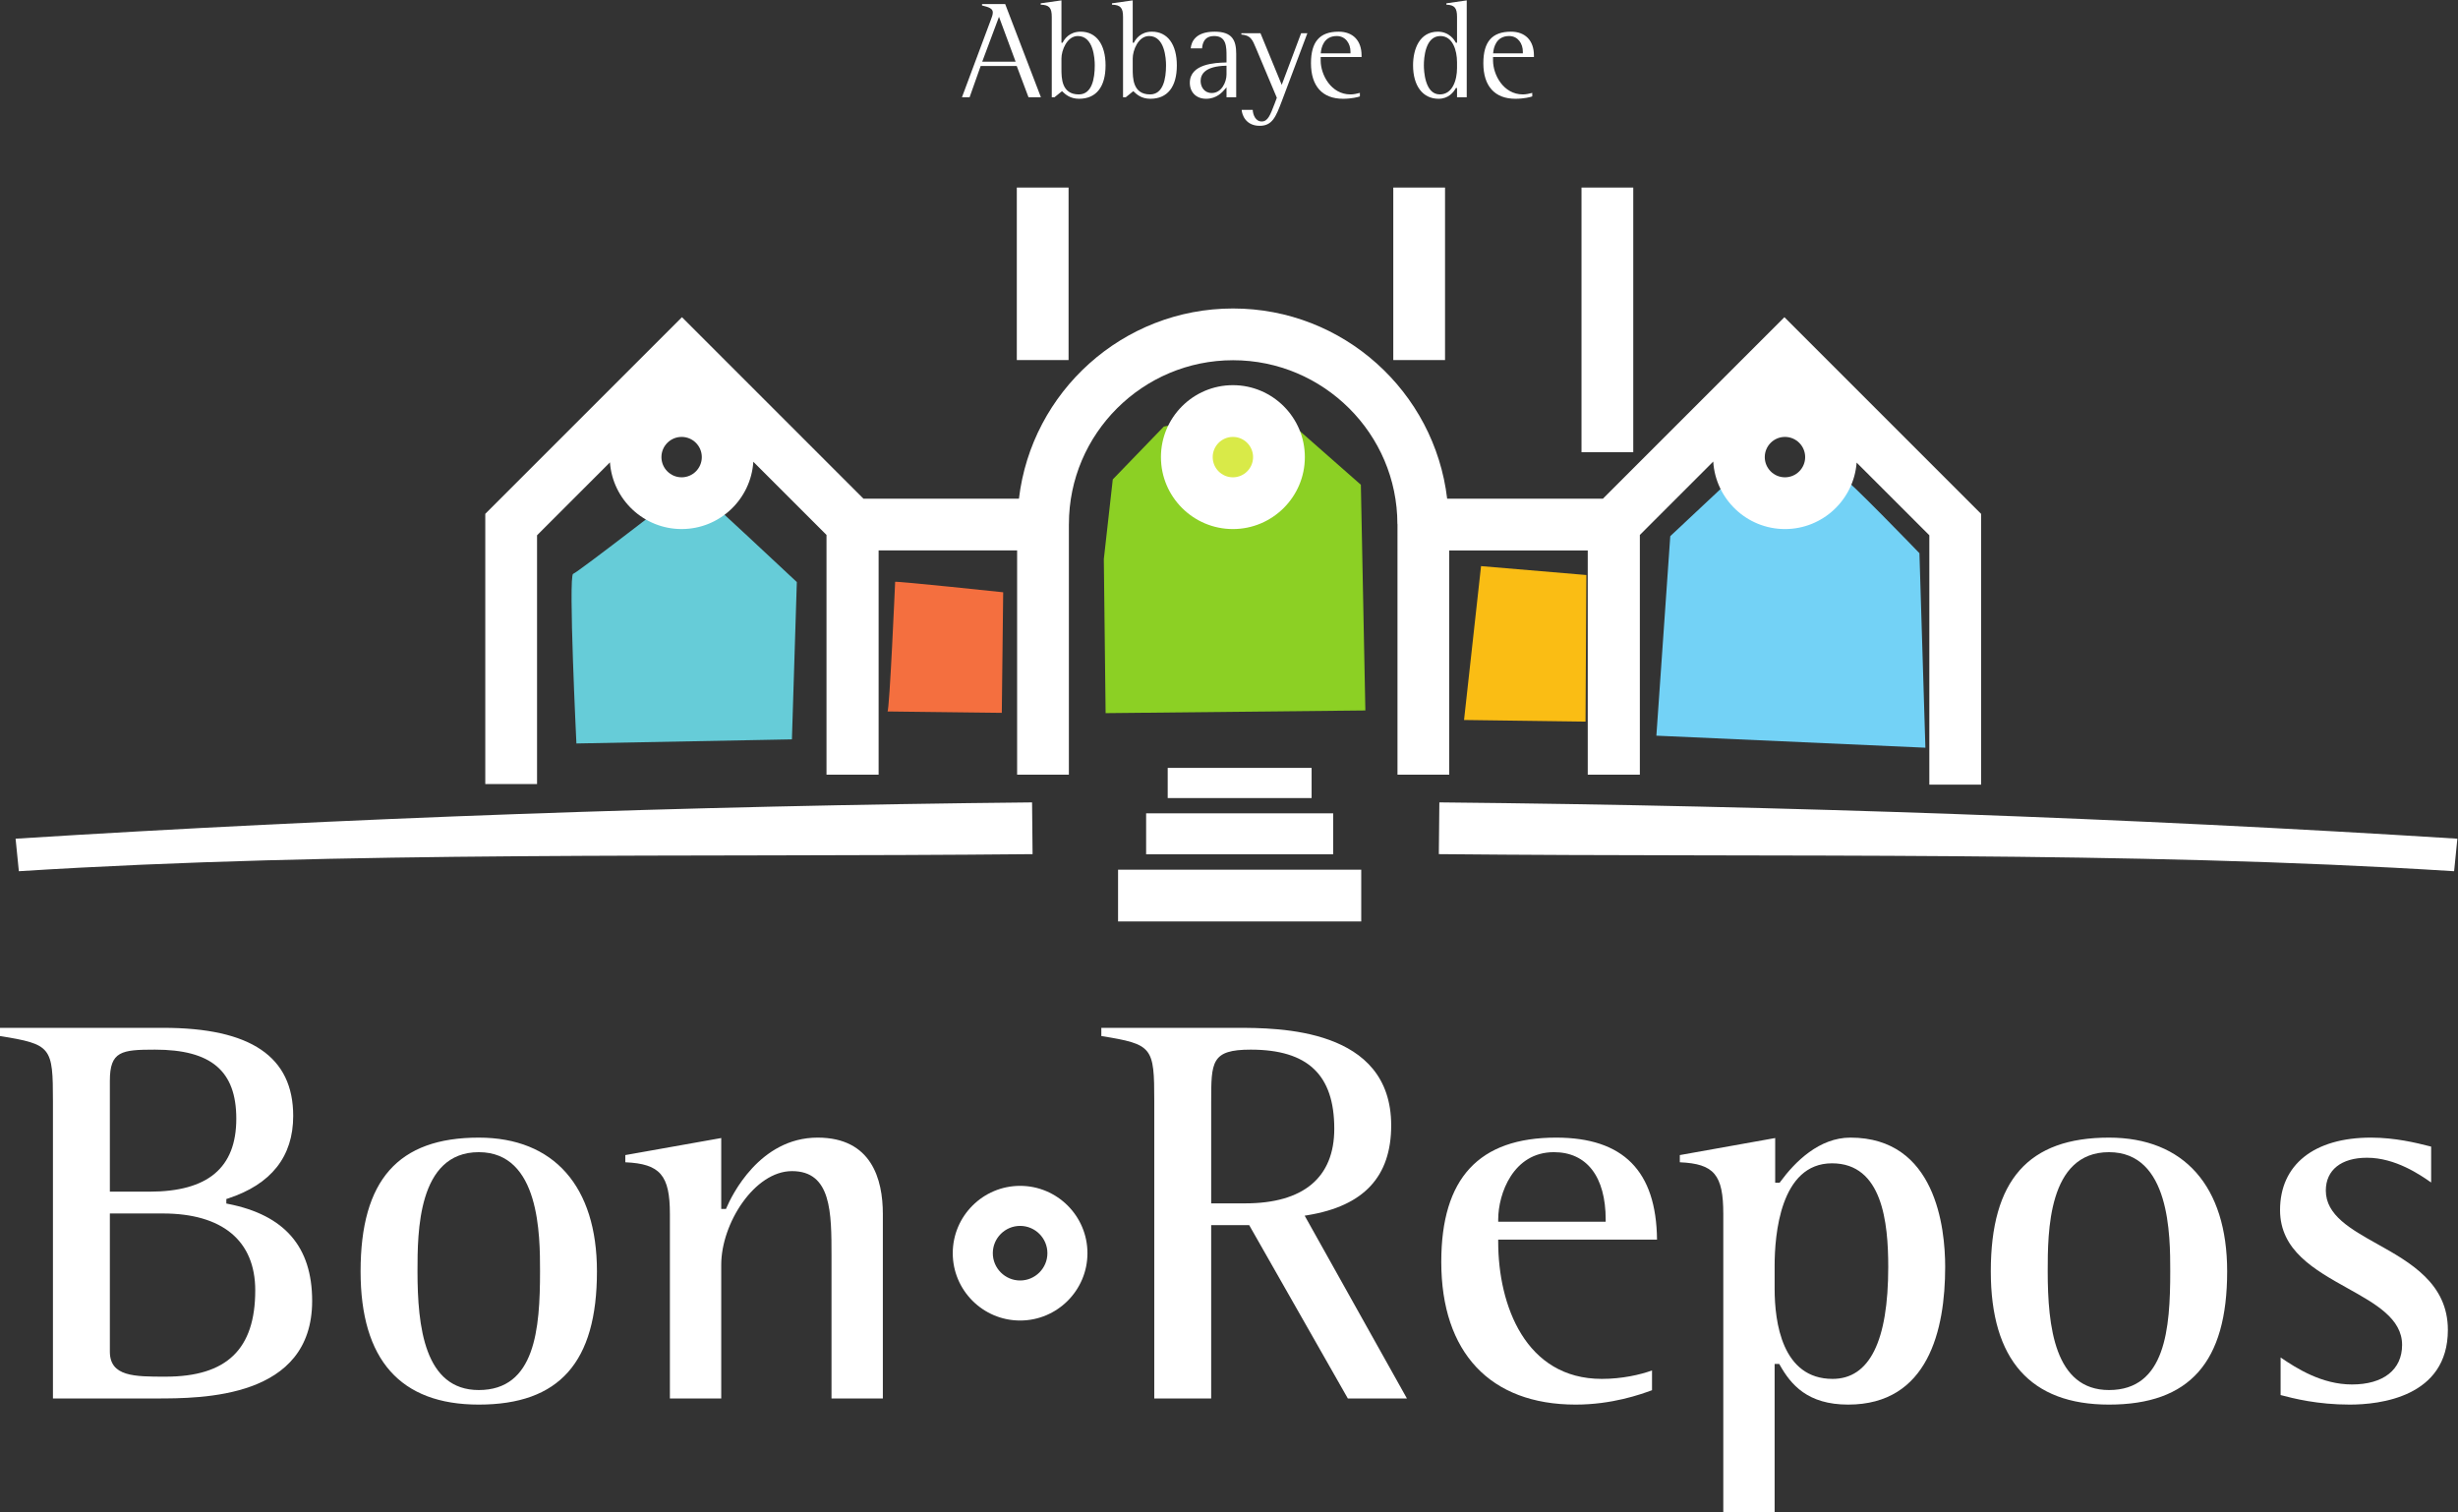
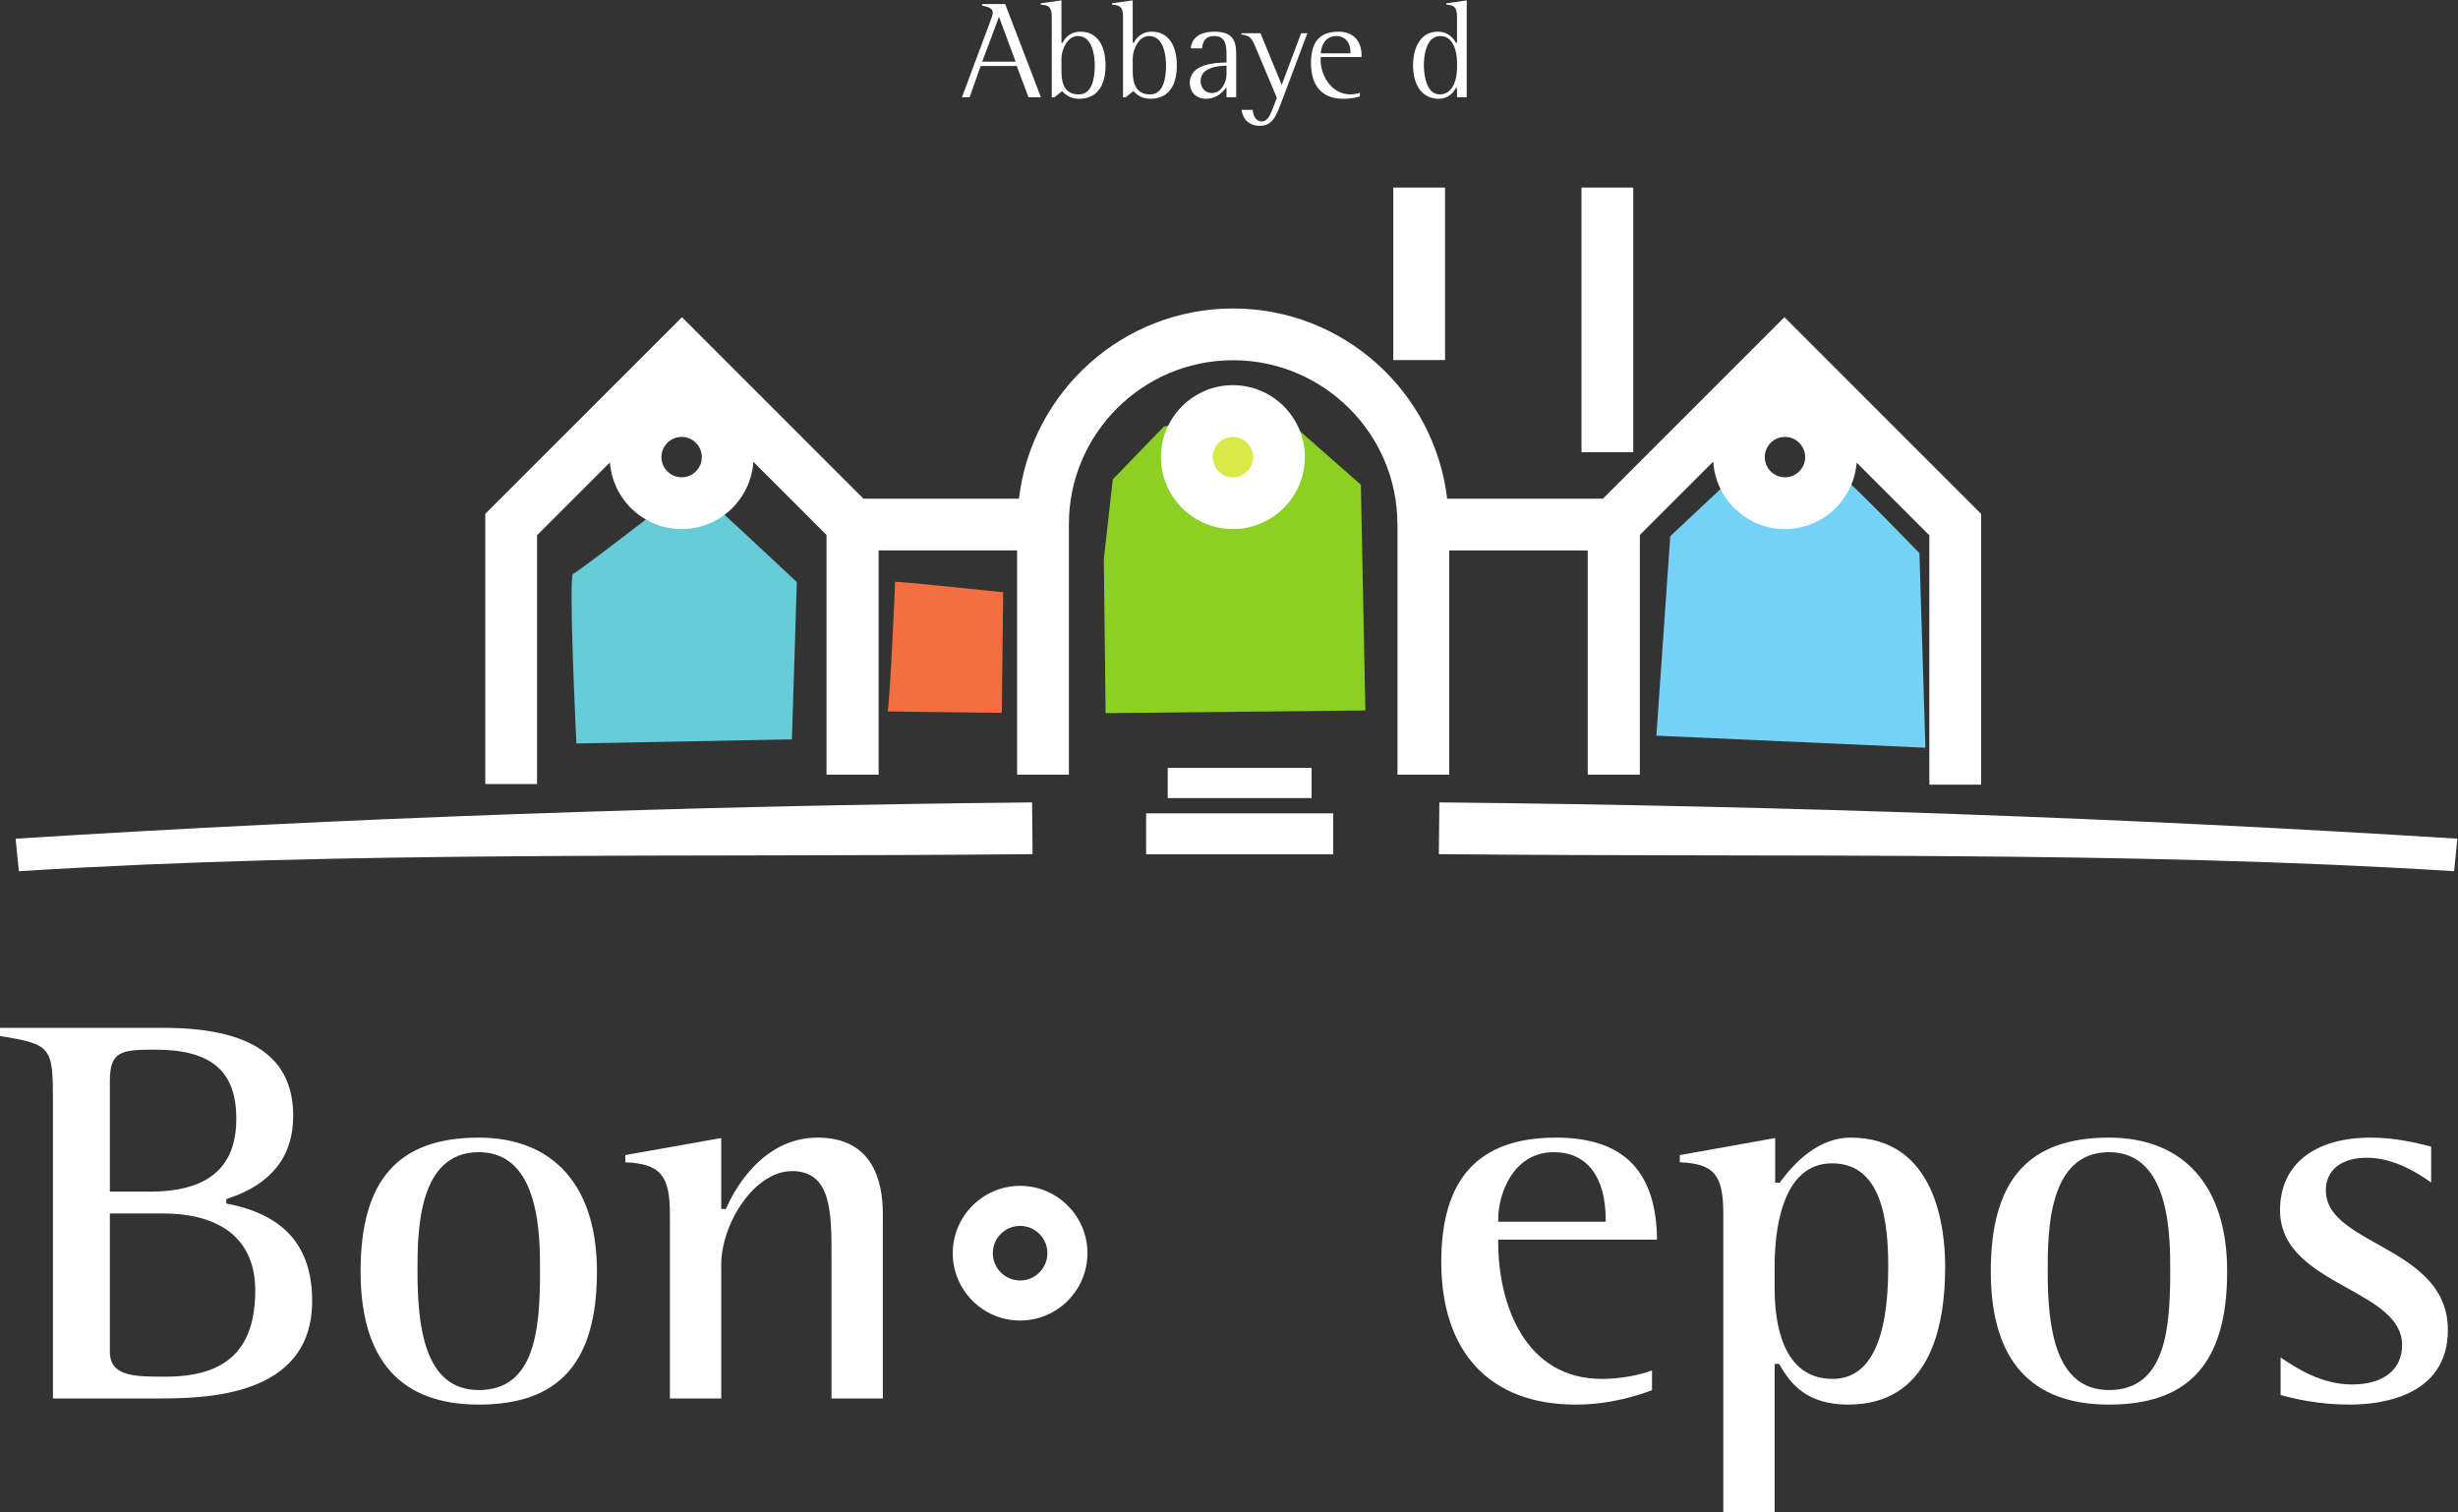
<svg xmlns="http://www.w3.org/2000/svg" xmlns:ns1="http://sodipodi.sourceforge.net/DTD/sodipodi-0.dtd" xmlns:ns2="http://www.inkscape.org/namespaces/inkscape" version="1.1" id="svg911" xml:space="preserve" width="480.493" height="295.627" viewBox="0 0 480.493 295.627" ns1:docname="logo_blanch.svg" ns2:version="1.0.1 (c497b03c, 2020-09-10)">
  <rect x="0" y="0" width="480.493" height="295.627" fill="#333333" stroke="none" />
  <defs id="defs915" />
  <ns1:namedview pagecolor="#ffffff" bordercolor="#666666" borderopacity="1" objecttolerance="10" gridtolerance="10" guidetolerance="10" ns2:pageopacity="0" ns2:pageshadow="2" ns2:window-width="2146" ns2:window-height="1272" id="namedview913" showgrid="false" ns2:zoom="2.6472793" ns2:cx="301.06382" ns2:cy="136.8587" ns2:window-x="0" ns2:window-y="23" ns2:window-maximized="0" ns2:current-layer="g921" />
  <g id="g919" ns2:groupmode="layer" ns2:label="ink_ext_XXXXXX" transform="matrix(1.333,0,0,-1.333,0,295.627)">
    <g id="g921" transform="scale(0.1)">
      <path d="m 2449.42,1431.43 100.42,94.13 c 0,0 42.23,-69.12 49.54,-69.12 7.25,0 64.04,19.11 64.04,19.11 0,0 32.01,42.65 37.85,42.65 5.82,0 113.53,-111.77 113.53,-111.77 l 8.76,-285.28 -394.52,17.64 20.38,292.64" style="fill:#73d2f6;fill-opacity:1;fill-rule:nonzero;stroke:none" id="path923" />
-       <path d="m 2171.93,1387.48 154.42,-13.06 -1.19,-215 -178.17,2.37 24.94,225.69" style="fill:#fabd14;fill-opacity:1;fill-rule:nonzero;stroke:none" id="path925" />
      <path d="m 1621.35,1171.84 380.92,3.94 -6.59,331 -131.32,115.58 -157.63,-30.2 -74.87,-77.51 -13.13,-116.89 2.62,-225.92" style="fill:#8cd024;fill-opacity:1;fill-rule:nonzero;stroke:none" id="path927" />
      <path d="m 1312.7,1364.44 c 4.08,1.03 158.45,-15.33 158.45,-15.33 l -2.04,-176.84 c 0,0 -170.73,2.04 -167.66,2.04 3.06,0 11.25,190.13 11.25,190.13" style="fill:#f46f3f;fill-opacity:1;fill-rule:nonzero;stroke:none" id="path929" />
      <path d="m 1013.54,1507.09 c 3.59,-1.19 155,-143 155,-143 l -7.21,-230.71 -316.037,-6.02 c 0,0 -12.031,246.34 -4.805,248.76 7.207,2.39 173.052,130.97 173.052,130.97" style="fill:#66ccd8;fill-opacity:1;fill-rule:nonzero;stroke:none" id="path931" />
      <path d="m 1702.49,1547.36 c 0,-58.2 47.32,-105.54 105.52,-105.54 58.16,0 105.53,47.34 105.53,105.54 0,58.16 -47.37,105.5 -105.53,105.5 -58.2,0 -105.52,-47.34 -105.52,-105.5" style="fill:#ffffff;fill-opacity:1;fill-rule:nonzero;stroke:none" id="path933" />
      <path d="m 2617.6,1517.72 c -16.33,0 -29.61,13.3 -29.61,29.64 0,16.32 13.28,29.6 29.61,29.6 16.33,0 29.63,-13.28 29.63,-29.6 0,-16.34 -13.3,-29.64 -29.63,-29.64 z m -1618.01,0 c -16.32,0 -29.61,13.3 -29.61,29.64 0,16.32 13.29,29.6 29.61,29.6 16.34,0 29.61,-13.28 29.61,-29.6 0,-16.34 -13.27,-29.64 -29.61,-29.64 z m 1617.23,234.82 -26.86,-26.84 -239.33,-239.34 h -228.41 c -18.52,156.87 -152.21,278.96 -313.98,278.96 -161.76,0 -295.47,-122.09 -313.99,-278.96 h -228.02 l -266.17,266.18 -26.845,-26.84 -261.574,-261.57 v -396.26 h 75.918 c 0,0 0,335.93 0,364.82 9.597,9.61 57.824,57.83 106.906,106.92 3.996,-54.58 49.578,-97.79 105.125,-97.79 55.87,0 101.6,43.68 105.15,98.68 48.7,-48.7 96.7,-96.7 107.31,-107.3 v -351.6 h 0.51 75.39 0.52 v 328.86 c 48.01,0 155.49,0 203.11,0 0,-61.01 0,-328.86 0,-328.86 h 75.9 v 367.47 h 0.04 c 0,132.52 108.18,240.35 240.72,240.35 132.52,0 241,-107.83 241,-240.35 h 0.14 V 1081.6 h 75.89 c 0,0 0,267.85 0,328.86 47.64,0 155.1,0 203.13,0 V 1081.6 h 0.51 75.39 0.5 v 351.6 c 10.65,10.64 58.85,58.84 107.62,107.61 3.41,-55.14 49.22,-98.99 105.18,-98.99 55.44,0 100.97,43.05 105.11,97.47 48.98,-48.98 97.02,-97.01 106.61,-106.6 0,-28.89 0,-365.72 0,-365.72 h 75.89 v 397.16 l -288.39,288.41" style="fill:#ffffff;fill-opacity:1;fill-rule:nonzero;stroke:none" id="path935" />
-       <path d="m 1491.13,1942.68 v -253.01 h 75.9 v 253.01 h -75.9" style="fill:#ffffff;fill-opacity:1;fill-rule:nonzero;stroke:none" id="path937" />
+       <path d="m 1491.13,1942.68 v -253.01 v 253.01 h -75.9" style="fill:#ffffff;fill-opacity:1;fill-rule:nonzero;stroke:none" id="path937" />
      <path d="m 2043.22,1942.68 v -253.01 h 75.88 v 253.01 h -75.88" style="fill:#ffffff;fill-opacity:1;fill-rule:nonzero;stroke:none" id="path939" />
      <path d="m 2319.24,1942.68 v -388.15 h 75.9 v 388.15 h -75.9" style="fill:#ffffff;fill-opacity:1;fill-rule:nonzero;stroke:none" id="path941" />
      <path d="m 1712.42,1091.55 v -44.26 h 211.02 v 44.26 h -211.02" style="fill:#ffffff;fill-opacity:1;fill-rule:nonzero;stroke:none" id="path943" />
      <path d="m 1680.76,1024.9 v -60.099 h 274.3 v 60.099 h -274.3" style="fill:#ffffff;fill-opacity:1;fill-rule:nonzero;stroke:none" id="path945" />
-       <path d="m 1639.61,942.238 v -75.886 h 356.62 v 75.886 h -356.62" style="fill:#ffffff;fill-opacity:1;fill-rule:nonzero;stroke:none" id="path947" />
      <path d="M 22.859,987.691 27.648,940 C 506.523,970.219 1006.7,960.012 1514.24,965.039 l -0.74,75.891 C 1004.59,1035.88 503.066,1017.99 22.859,987.691" style="fill:#ffffff;fill-opacity:1;fill-rule:nonzero;stroke:none" id="path949" />
      <path d="m 2110.02,965.059 c 508.44,-5 1009.36,5.211 1488.87,-25.059 l 4.78,47.691 c -480.86,30.329 -983.14,48.249 -1492.89,53.259 l -0.76,-75.891" style="fill:#ffffff;fill-opacity:1;fill-rule:nonzero;stroke:none" id="path951" />
      <path d="m 219.078,470.031 h -57.973 v 162.578 c 0,43.5 16.997,45.719 66.145,45.719 82.484,0 119.27,-31.238 119.27,-101.289 0,-72 -41.684,-107.008 -127.442,-107.008 z m 23.699,-271.332 c -45.629,0 -81.672,0 -81.672,36.731 v 202.609 h 77.586 c 87.454,0 135.618,-40.019 135.618,-112.719 0,-86.39 -41.793,-126.621 -131.532,-126.621 z M 77.641,166.719 H 228.066 c 68.735,0 229.704,0 229.704,143.07 0,79.41 -40.321,125.973 -123.258,142.32 l -2.598,0.5 v 6.629 l 2.219,0.723 c 63.601,20.769 95.847,61.539 95.847,121.168 0,86.91 -62.304,129.172 -190.468,129.172 H 0 v -12.02 C 75.465,686.039 77.641,682.48 77.641,602.371 V 166.719" style="fill:#ffffff;fill-opacity:1;fill-rule:nonzero;stroke:none" id="path953" />
      <path d="m 702.102,179.078 c -79.637,0 -89.852,93.012 -89.852,174.024 0,56.757 0,174.847 89.852,174.847 89.847,0 89.847,-122.519 89.847,-174.847 0,-84.192 -6.945,-174.024 -89.847,-174.024 z m 0,370.211 c -118.247,0 -173.313,-62.328 -173.313,-196.187 0,-129.641 58.313,-195.372 173.313,-195.372 118.242,0 173.308,62.079 173.308,195.372 0,124.687 -63.168,196.187 -173.308,196.187" style="fill:#ffffff;fill-opacity:1;fill-rule:nonzero;stroke:none" id="path955" />
      <path d="m 1219.39,166.719 h 75.29 v 270.562 c 0,51.11 -16.59,112.008 -95.67,112.008 -85.23,0 -126.18,-85.5 -133.52,-102.648 l -0.84,-1.95 h -6.97 V 548.68 L 917.004,523.672 v -10.551 c 51.223,-2.242 65.379,-19.051 65.379,-75.84 V 166.719 h 75.297 v 196.203 c 0,60.5 48.84,137.238 103.74,137.238 57.97,0 57.97,-60.711 57.97,-124.988 V 166.719" style="fill:#ffffff;fill-opacity:1;fill-rule:nonzero;stroke:none" id="path957" />
-       <path d="m 1825.98,452.871 h -49.81 v 148.688 c 0,58.961 0,76.769 57.98,76.769 83.6,0 122.54,-36.867 122.54,-116.008 0,-71.601 -45.2,-109.449 -130.71,-109.449 z m 150.6,-286.152 h 86.64 l -149.95,268.09 4.53,0.742 c 82.33,13.551 122.35,56.621 122.35,131.668 0,143.082 -165.1,143.082 -227.25,143.082 h -197.83 v -12.02 c 75.46,-12.242 77.64,-15.801 77.64,-95.91 V 166.719 h 83.46 v 254.179 h 55.76 l 144.65,-254.179" style="fill:#ffffff;fill-opacity:1;fill-rule:nonzero;stroke:none" id="path959" />
      <path d="m 2354.7,425.898 h -157.62 v 3.223 c 0,38.199 22.17,98.828 81.67,98.828 48.27,0 75.95,-36.019 75.95,-98.828 z m -72.67,123.391 c -113.33,0 -168.43,-59.617 -168.43,-182.289 0,-133 71.82,-209.27 197.03,-209.27 53.43,0 95.12,14.872 112.02,21.098 v 29 c -17.09,-6.269 -44.09,-12.398 -73.61,-12.398 -112.16,0 -151.96,108.281 -151.96,200.992 v 3.226 h 232.91 c -1.01,100.68 -49.43,149.641 -147.96,149.641" style="fill:#ffffff;fill-opacity:1;fill-rule:nonzero;stroke:none" id="path961" />
      <path d="m 2687.4,195.43 c -73.91,0 -84.95,82.922 -84.95,132.34 v 33.519 c 0,45.191 8.19,150.313 84.13,150.313 73.95,0 82.49,-86.723 82.49,-151.954 0,-108.968 -27.47,-164.218 -81.67,-164.218 z M 2527.16,0 h 75.29 v 217.391 h 6.74 l 0.92,-1.641 c 16.13,-28.691 40.65,-58.02 100.16,-58.02 117.59,0 142.28,109.809 142.28,201.918 0,57.024 -13.55,189.641 -139,189.641 -45.64,0 -81.12,-35.269 -102.83,-64.879 l -0.96,-1.308 h -6.49 v 65.57 l -139.86,-25 v -10.551 c 50.55,-2.23 63.75,-18.383 63.75,-75.84 V 0" style="fill:#ffffff;fill-opacity:1;fill-rule:nonzero;stroke:none" id="path963" />
      <path d="m 3092.77,179.078 c -79.64,0 -89.85,93.012 -89.85,174.024 0,56.757 0,174.847 89.85,174.847 89.84,0 89.84,-122.519 89.84,-174.847 0,-84.192 -6.94,-174.024 -89.84,-174.024 z m 0,370.211 c -118.23,0 -173.31,-62.328 -173.31,-196.187 0,-129.641 58.31,-195.372 173.31,-195.372 118.24,0 173.31,62.079 173.31,195.372 0,124.687 -63.17,196.187 -173.31,196.187" style="fill:#ffffff;fill-opacity:1;fill-rule:nonzero;stroke:none" id="path965" />
      <path d="m 3344.44,171.719 c 19.09,-5 54,-13.989 101.4,-13.989 43.26,0 143.9,10.68 143.9,109.571 0,68.051 -55.09,98.871 -103.7,126.078 -38.72,21.66 -75.29,42.133 -75.29,78.23 0,30.161 22.59,48.172 60.42,48.172 41.67,0 78.04,-25.109 94.04,-36.312 v 52.621 c -1.23,0.301 -2.56,0.648 -4.01,1.012 -16.91,4.257 -48.4,12.187 -84.31,12.187 -83.44,0 -133.27,-39.719 -133.27,-106.277 0,-59.321 50.47,-87.5 99.28,-114.75 41,-22.891 79.71,-44.512 79.71,-83.032 0,-36.308 -27.48,-57.98 -73.51,-57.98 -44.02,0 -80.94,23.371 -104.66,39.602 v -55.133" style="fill:#ffffff;fill-opacity:1;fill-rule:nonzero;stroke:none" id="path967" />
      <path d="m 1495.98,339.762 c -22.08,0 -40.05,17.968 -40.05,40.039 0,22.07 17.97,40.019 40.05,40.019 22.06,0 40.01,-17.949 40.01,-40.019 0,-22.071 -17.95,-40.039 -40.01,-40.039 z m 0,138.789 c -54.48,0 -98.79,-44.289 -98.79,-98.75 0,-54.473 44.31,-98.77 98.79,-98.77 54.44,0 98.74,44.297 98.74,98.77 0,54.461 -44.3,98.75 -98.74,98.75" style="fill:#ffffff;fill-opacity:1;fill-rule:nonzero;stroke:none" id="path969" />
      <path d="m 1489.36,2127.35 h -48.94 l 0.41,1.09 24.17,64.67 z m 18.91,-52.2 h 18.19 l -52.36,136.62 h -33.97 v -2.06 c 9.86,-2.38 15.81,-4.35 15.81,-10.28 0,-3.32 -1.58,-7.39 -2.98,-10.98 l -0.15,-0.41 -42.11,-112.89 h 11.21 l 16.22,45.8 h 52.89 l 0.2,-0.52 17.05,-45.28" style="fill:#ffffff;fill-opacity:1;fill-rule:nonzero;stroke:none" id="path971" />
      <path d="m 1582.04,2079.29 c -25.45,0 -25.45,24.31 -25.45,37.37 v 15.4 c 0,11.79 8.03,32.85 24.02,32.85 23.04,0 24.83,-33.01 24.83,-43.12 0,-19.38 -4.06,-42.5 -23.4,-42.5 z m -24.6,4.76 0.51,-0.49 c 4.19,-3.99 11.19,-10.67 24.5,-10.67 25.05,0 38.83,17.37 38.83,48.9 0,31.01 -13.67,49.51 -36.57,49.51 -16.51,0 -23.81,-11.03 -26.18,-15.78 l -0.22,-0.44 h -1.72 v 62.11 l -30.43,-4.29 v -2.01 c 12.57,-0.37 16.23,-4.53 16.23,-18.03 v -117.71 h 4.04 l 11.01,8.9" style="fill:#ffffff;fill-opacity:1;fill-rule:nonzero;stroke:none" id="path973" />
      <path d="m 1686.56,2079.29 c -25.45,0 -25.45,24.31 -25.45,37.37 v 15.4 c 0,11.79 8.03,32.85 24.02,32.85 23.04,0 24.83,-33.01 24.83,-43.12 0,-19.38 -4.06,-42.5 -23.4,-42.5 z m -24.6,4.76 0.52,-0.49 c 4.18,-3.99 11.18,-10.67 24.49,-10.67 25.05,0 38.84,17.37 38.84,48.9 0,31.01 -13.68,49.51 -36.58,49.51 -16.51,0 -23.81,-11.03 -26.18,-15.78 l -0.22,-0.44 h -1.72 v 62.11 l -30.43,-4.29 v -2.01 c 12.57,-0.37 16.23,-4.53 16.23,-18.03 v -117.71 h 4.04 l 11.01,8.9" style="fill:#ffffff;fill-opacity:1;fill-rule:nonzero;stroke:none" id="path975" />
      <path d="m 1777.11,2081.34 c -11.28,0 -16.41,9.15 -16.41,17.65 0,9.81 6.44,21.64 37.14,22.37 l 0.82,0.02 v -12.94 c 0,-11.36 -7.49,-27.1 -21.55,-27.1 z m 3.5,83.57 c 18.05,0 18.05,-15.93 18.05,-29.98 v -8.79 l -1.34,-0.03 c -14.35,-0.44 -52.47,-1.59 -52.47,-29.79 0,-14.01 9.58,-23.43 23.84,-23.43 15.68,0 24.05,9.84 28.55,15.13 l 1.42,1.66 v -14.53 h 14.21 v 63.49 c 0,19.61 -5.38,32.66 -31.65,32.66 -28.21,0 -34.15,-14.94 -35.07,-24.47 h 16.67 c 0.46,5.6 2.12,18.08 17.79,18.08" style="fill:#ffffff;fill-opacity:1;fill-rule:nonzero;stroke:none" id="path977" />
      <path d="m 1820.85,2056.7 c 0.4,-6.89 5.71,-23.45 26.49,-23.45 18.6,0 23.76,13.52 32.31,35.92 l 0.21,0.54 37.38,99.34 h -9.17 l -28.45,-75.75 -31.17,75.75 h -28.03 v -1.95 c 13.63,-1.21 16.13,-7.23 21.5,-20.15 l 30.52,-72.58 -3.18,-8.53 c -6.68,-17.43 -10.04,-26.18 -19.05,-26.18 -9.19,0 -12.85,10.13 -13.11,17.04 h -16.25" style="fill:#ffffff;fill-opacity:1;fill-rule:nonzero;stroke:none" id="path979" />
      <path d="m 1980.44,2139.47 h -43.57 l 0.07,0.87 c 0.66,7.39 4.23,24.57 23.39,24.57 13.21,0 20.11,-11.46 20.11,-22.78 z m -17.43,31.83 c -27.62,0 -40.49,-14.68 -40.49,-46.23 0,-33.65 16.72,-52.18 47.06,-52.18 12.54,0 21.98,2.51 24.66,3.45 v 5.18 c -4.28,-1.14 -9.14,-2.23 -13.78,-2.23 -28.53,0 -43.72,28.86 -43.72,49.69 v 5.12 h 59.97 v 2.28 c 0,21.87 -12.6,34.92 -33.7,34.92" style="fill:#ffffff;fill-opacity:1;fill-rule:nonzero;stroke:none" id="path981" />
      <path d="m 2111.46,2079.29 c -22.27,0 -23.39,35.58 -23.39,42.71 0,10.06 1.73,42.91 24.22,42.91 18.02,0 24.41,-20.8 24.41,-38.6 v -8.22 c 0,-17.89 -6.6,-38.8 -25.24,-38.8 z m -2.88,92.01 c -26.8,0 -36.36,-25.46 -36.36,-49.3 0,-30.29 14.32,-49.11 37.39,-49.11 14.57,0 22.02,9.65 25.18,15.4 l 0.22,0.42 h 1.69 v -13.56 h 14.22 v 142.04 l -29.83,-4.29 v -2.01 c 11.95,-0.37 15.61,-4.7 15.61,-18.03 v -37.78 h -1.7 l -0.22,0.44 c -1.36,2.63 -9.02,15.78 -26.2,15.78" style="fill:#ffffff;fill-opacity:1;fill-rule:nonzero;stroke:none" id="path983" />
-       <path d="m 2233.21,2139.47 h -43.57 l 0.08,0.87 c 0.65,7.39 4.23,24.57 23.39,24.57 13.2,0 20.1,-11.46 20.1,-22.78 z m -17.43,31.83 c -27.62,0 -40.49,-14.68 -40.49,-46.23 0,-33.65 16.72,-52.18 47.06,-52.18 12.54,0 21.99,2.51 24.66,3.45 v 5.18 c -4.28,-1.14 -9.14,-2.23 -13.78,-2.23 -28.52,0 -43.72,28.86 -43.72,49.69 v 5.12 h 59.97 v 2.28 c 0,21.87 -12.6,34.92 -33.7,34.92" style="fill:#ffffff;fill-opacity:1;fill-rule:nonzero;stroke:none" id="path985" />
      <path d="m 1778.4,1547.36 c 0,16.32 13.27,29.6 29.61,29.6 16.32,0 29.61,-13.28 29.61,-29.6 0,-16.34 -13.29,-29.64 -29.61,-29.64 -16.34,0 -29.61,13.3 -29.61,29.64" style="fill:#d9ea48;fill-opacity:1;fill-rule:nonzero;stroke:none" id="path987" />
    </g>
  </g>
</svg>